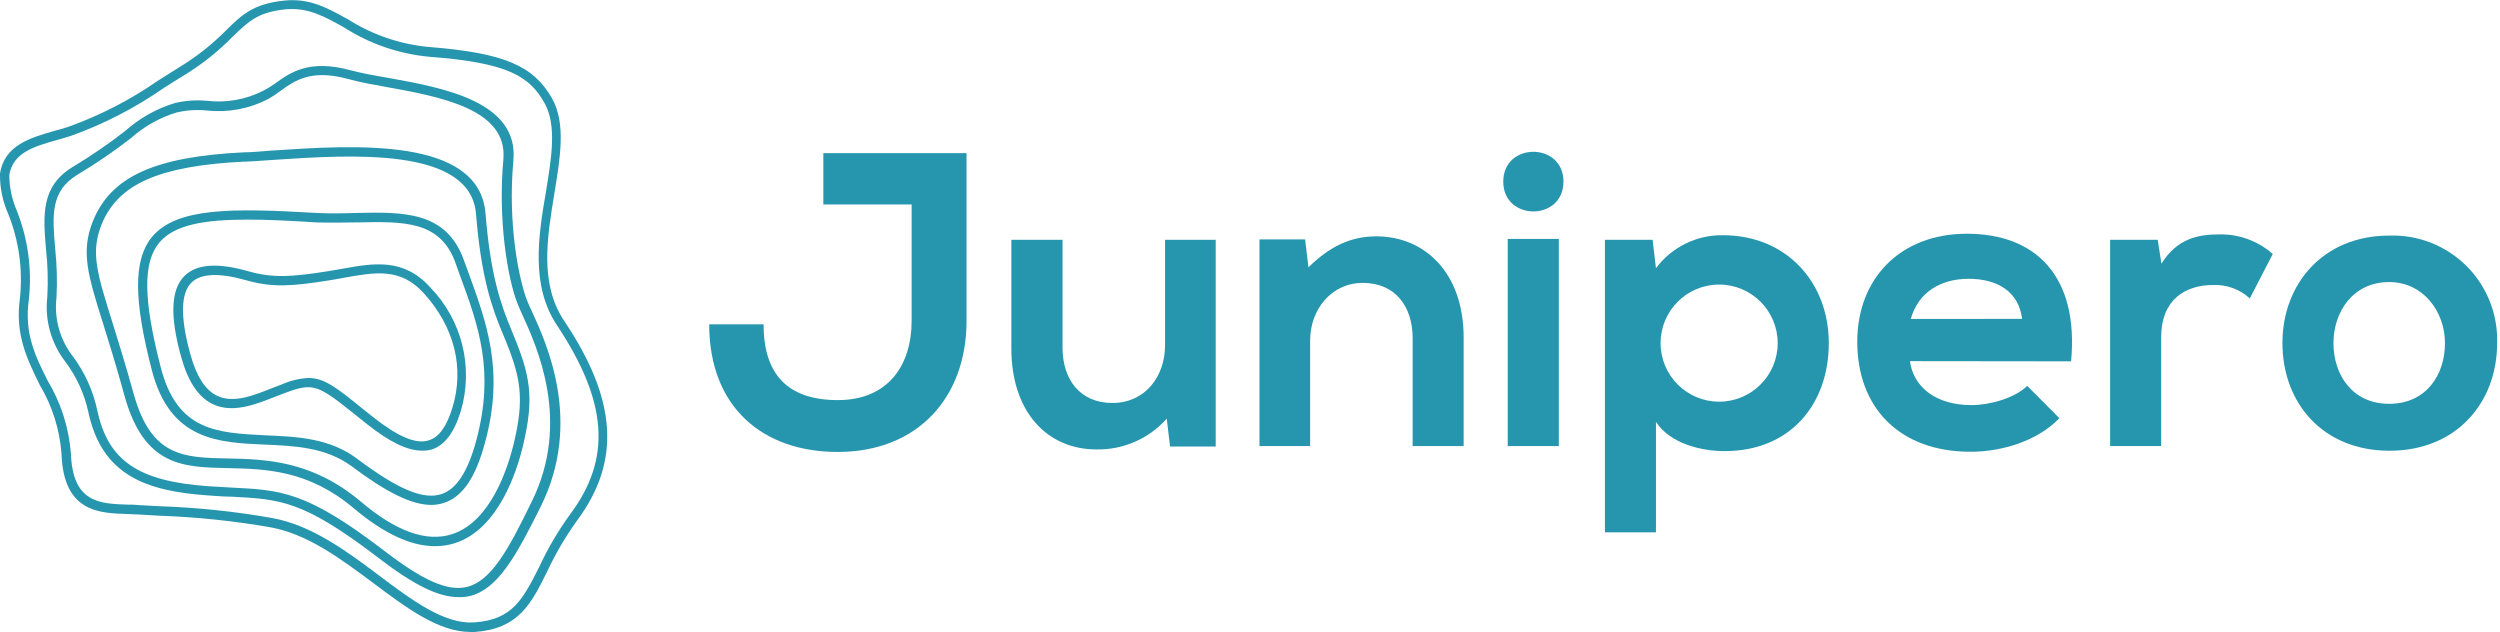
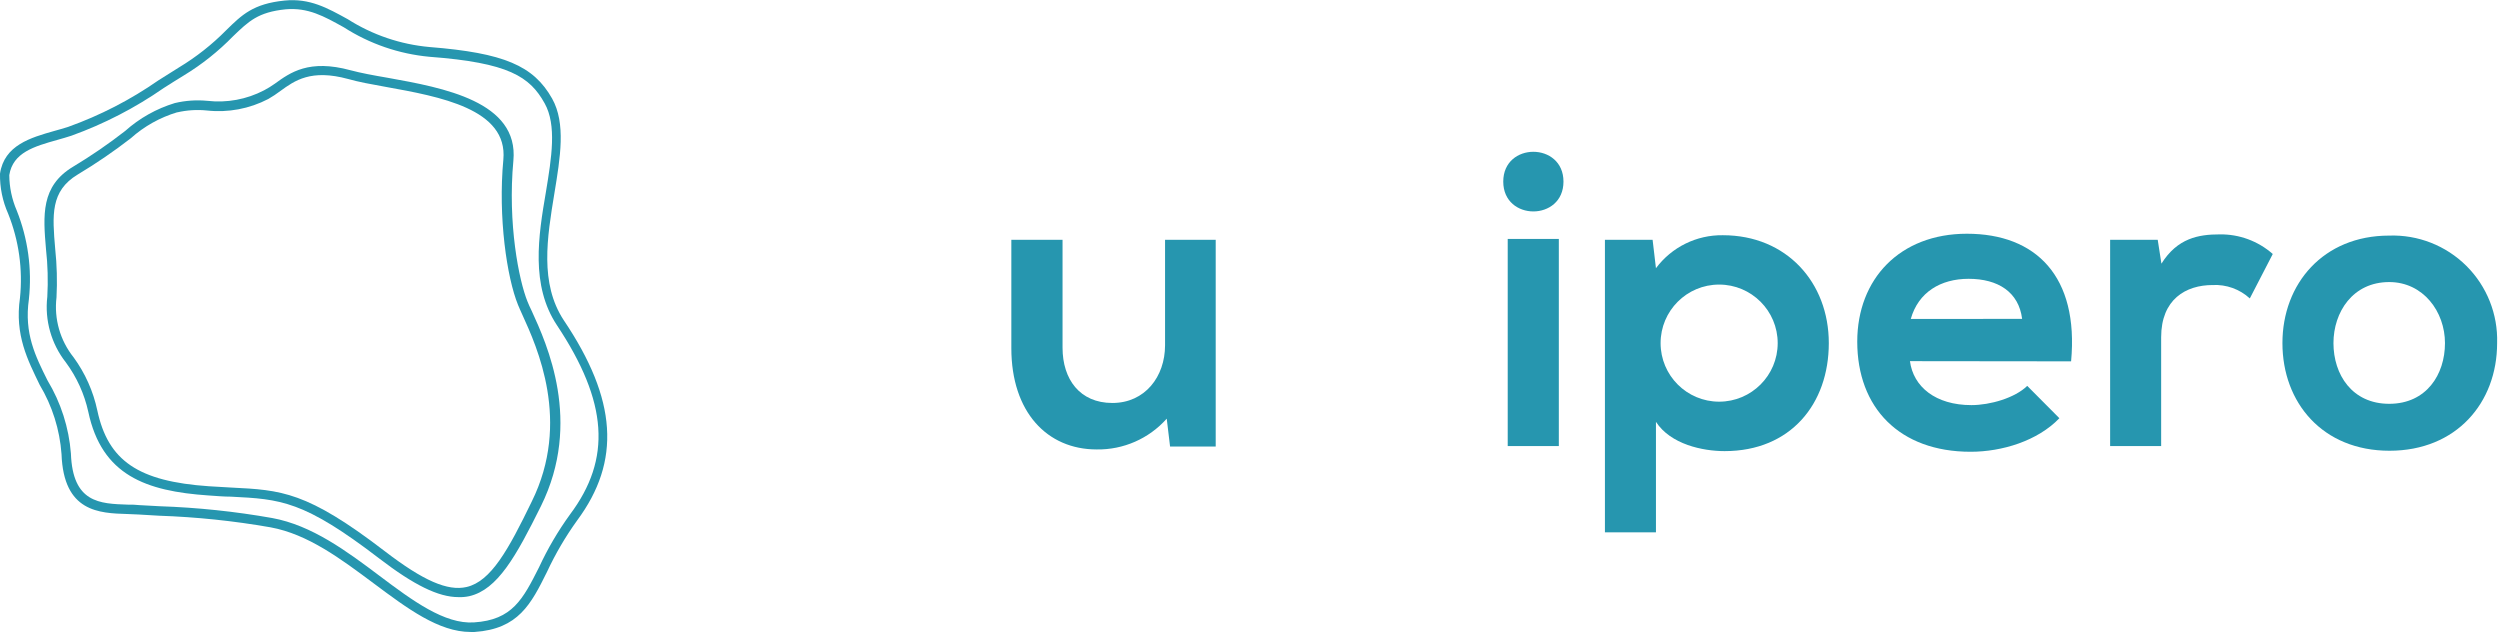
<svg xmlns="http://www.w3.org/2000/svg" width="269px" height="68px" viewBox="0 0 269 68" version="1.1">
  <title>Junipero_logo_vectorisé</title>
  <desc>Created with Sketch.</desc>
  <g id="Page-1" stroke="none" stroke-width="1" fill="none" fill-rule="evenodd">
    <g id="Desktop-HD" transform="translate(-876, -5519)" fill="#2696AF">
      <g id="5---Infos" transform="translate(230, 5519)">
        <g id="Junipero_logo_vectorisé" transform="translate(645, 0)">
-           <path d="M105,34.54 C105,42.69 99.82,48.63 91.13,48.63 C83.07,48.63 77.31,43.81 77.31,34.9 L83.16,34.9 C83.16,40.3 85.77,43.05 91.16,43.05 C96.55,43.05 99.09,39.31 99.09,34.54 L99.09,22 L89.59,22 L89.59,16.48 L105,16.48 L105,34.54 Z" id="Path" />
          <path d="M115.33,25.8 L115.33,37.42 C115.33,40.8 117.18,43.36 120.69,43.36 C124.2,43.36 126.36,40.53 126.36,37.15 L126.36,25.8 L131.81,25.8 L131.81,48.05 L126.9,48.05 L126.54,45.05 C124.628,47.198 121.875,48.407 119,48.36 C113.69,48.36 109.82,44.36 109.82,37.46 L109.82,25.8 L115.33,25.8 Z" id="Path" />
-           <path d="M153,48 L153,36.38 C153,33.01 151.16,30.44 147.64,30.44 C144.27,30.44 141.97,33.28 141.97,36.65 L141.97,48 L136.52,48 L136.52,25.76 L141.43,25.76 L141.79,28.76 C144.04,26.56 146.29,25.43 149.08,25.43 C154.31,25.43 158.49,29.35 158.49,36.33 L158.49,48 L153,48 Z" id="Path" />
          <path d="M169.23,19.54 C169.23,23.82 162.75,23.82 162.75,19.54 C162.75,15.26 169.23,15.27 169.23,19.54 Z M163.23,25.71 L163.23,48 L168.73,48 L168.73,25.71 L163.23,25.71 Z" id="Shape" fill-rule="nonzero" />
          <path d="M173.69,57.28 L173.69,25.8 L178.82,25.8 L179.18,28.86 C180.871,26.59 183.549,25.269 186.38,25.31 C193.23,25.31 197.78,30.39 197.78,36.92 C197.78,43.45 193.68,48.54 186.57,48.54 C184.22,48.54 180.76,47.82 179.18,45.39 L179.18,57.28 L173.69,57.28 Z M192.28,36.92 C192.28,33.441 189.459,30.62 185.98,30.62 C182.501,30.62 179.68,33.441 179.68,36.92 C179.68,40.399 182.501,43.22 185.98,43.22 C189.459,43.22 192.28,40.399 192.28,36.92 Z" id="Shape" fill-rule="nonzero" />
          <path d="M206.51,38.86 C206.87,41.61 209.26,43.59 213.13,43.59 C215.13,43.59 217.81,42.82 219.13,41.52 L222.59,45 C220.25,47.44 216.42,48.61 213.04,48.61 C205.39,48.61 200.84,43.88 200.84,36.76 C200.84,30.01 205.43,25.15 212.64,25.15 C220.07,25.15 224.7,29.74 223.85,38.88 L206.51,38.86 Z M218.58,34.31 C218.22,31.43 216,30 212.82,30 C209.82,30 207.41,31.44 206.6,34.32 L218.58,34.31 Z" id="Shape" fill-rule="nonzero" />
          <path d="M233.17,25.8 L233.57,28.37 C235.29,25.62 237.57,25.22 239.83,25.22 C241.933,25.185 243.973,25.938 245.55,27.33 L243.08,32.11 C241.994,31.113 240.552,30.594 239.08,30.67 C236.2,30.67 233.54,32.2 233.54,36.29 L233.54,48 L228.05,48 L228.05,25.8 L233.17,25.8 Z" id="Path" />
          <path d="M269.69,36.92 C269.69,43.32 265.32,48.5 258.11,48.5 C250.9,48.5 246.59,43.32 246.59,36.92 C246.59,30.52 251,25.35 258.07,25.35 C261.175,25.241 264.187,26.423 266.389,28.615 C268.591,30.808 269.786,33.814 269.69,36.92 Z M252.08,36.92 C252.08,40.3 254.08,43.45 258.08,43.45 C262.08,43.45 264.08,40.3 264.08,36.92 C264.08,33.54 261.74,30.35 258.08,30.35 C254.15,30.35 252.08,33.59 252.08,36.92 Z" id="Shape" fill-rule="nonzero" />
-           <path d="M46.39,48.49 C44.82,48.49 42.91,47.55 40.48,45.63 L39.42,44.78 C35.25,41.45 34.81,41.1 31.68,42.28 L30.68,42.66 C28.48,43.53 25.99,44.52 23.84,43.46 C22.32,42.7 21.21,41.03 20.48,38.36 C19.26,33.98 19.39,31.14 20.85,29.69 C22.15,28.4 24.42,28.24 27.77,29.2 C30.35,29.93 32.37,29.8 36.19,29.2 L37.72,28.94 C41.17,28.31 44.43,27.72 47.31,30.94 C50.714,34.449 51.967,39.519 50.59,44.21 C49.87,46.57 48.83,47.94 47.41,48.38 C47.077,48.464 46.733,48.501 46.39,48.49 Z M34.18,40.67 C35.88,40.67 37.18,41.67 40.04,44 L41.1,44.84 C43.79,46.98 45.77,47.84 47.16,47.37 C48.24,47.04 49.06,45.89 49.68,43.87 C50.99,39.57 49.9,35.2 46.61,31.56 C44.1,28.78 41.38,29.28 37.94,29.9 C37.43,29.99 36.94,30.09 36.39,30.17 C32.39,30.81 30.3,30.95 27.54,30.17 C24.6,29.33 22.6,29.41 21.6,30.41 C20.43,31.57 20.39,34.16 21.48,38.11 C22.14,40.49 23.07,41.95 24.33,42.57 C26.08,43.44 28.25,42.57 30.33,41.74 L31.33,41.36 C32.23,40.958 33.196,40.724 34.18,40.67 Z" id="Shape" fill-rule="nonzero" />
-           <path d="M47.41,54.33 C45.31,54.33 42.62,53.01 38.81,50.15 C36.09,48.15 32.74,47.97 29.49,47.84 C24.49,47.62 19.3,47.4 17.34,39.84 C15.38,32.28 15.34,27.96 17.34,25.51 C20,22.3 26.05,22.39 35,22.91 C36.51,22.99 38,22.96 39.44,22.91 C44.35,22.81 48.99,22.72 50.88,27.91 L51.33,29.13 C53.33,34.64 55.33,39.85 53.18,47.65 C52.18,51.37 50.79,53.42 48.83,54.09 C48.373,54.248 47.893,54.329 47.41,54.33 Z M27.64,23.63 C22.96,23.63 19.71,24.19 18.12,26.13 C16.36,28.27 16.42,32.29 18.31,39.57 C20.08,46.44 24.46,46.57 29.54,46.84 C32.93,46.98 36.45,47.13 39.41,49.35 C43.85,52.68 46.58,53.82 48.54,53.15 C50.14,52.6 51.35,50.72 52.25,47.39 C54.25,39.9 52.5,35.07 50.43,29.47 L50,28.26 C48.36,23.75 44.46,23.83 39.52,23.93 C38.06,23.93 36.52,23.99 35,23.93 C32.24,23.75 29.79,23.63 27.64,23.63 Z" id="Shape" fill-rule="nonzero" />
-           <path d="M47.8,58.77 C45.22,58.77 42.33,57.42 39.16,54.77 C34.21,50.56 29.59,50.46 25.52,50.37 C20.68,50.27 16.52,50.18 14.41,42.63 C13.55,39.51 12.78,37 12.15,35 C10.45,29.6 9.67,27.11 11,23.79 C12.93,19.01 17.63,16.86 27.24,16.39 C28.15,16.39 29.16,16.28 30.24,16.2 C39.12,15.61 52.54,14.71 53.24,22.94 C53.78,29.69 54.9,32.81 56.09,35.66 C58.09,40.43 58.52,42.76 57.26,48.02 C56.63,50.64 54.67,56.9 49.99,58.43 C49.283,58.661 48.544,58.776 47.8,58.77 Z M27.29,17.39 C18.13,17.84 13.68,19.8 11.93,24.16 C10.73,27.16 11.43,29.37 13.11,34.74 C13.73,36.74 14.51,39.22 15.37,42.33 C17.26,49.17 20.73,49.24 25.54,49.33 C29.54,49.42 34.54,49.53 39.81,53.96 C43.61,57.19 46.92,58.37 49.66,57.47 C53.86,56.1 55.66,50.23 56.27,47.78 C57.46,42.78 57.06,40.58 55.15,36.03 C53.92,33.11 52.78,29.91 52.22,23.03 C51.64,15.78 38.81,16.64 30.32,17.21 C29.22,17.29 28.2,17.36 27.32,17.4 L27.29,17.39 Z" id="Shape" fill-rule="nonzero" />
          <path d="M50.32,64.25 C48.17,64.25 45.54,62.95 41.83,60.11 C33.65,53.84 31.2,53.71 25.83,53.44 C25.09,53.44 24.29,53.37 23.42,53.31 C16.71,52.85 11.95,51.15 10.5,44.31 C10.078,42.39 9.257,40.581 8.09,39 C6.516,37 5.797,34.458 6.09,31.93 C6.186,30.226 6.139,28.516 5.95,26.82 C5.64,23.18 5.38,20.03 8.86,17.94 C10.806,16.771 12.68,15.486 14.47,14.09 C16.011,12.714 17.833,11.691 19.81,11.09 C20.959,10.817 22.145,10.736 23.32,10.85 C25.417,11.089 27.538,10.696 29.41,9.72 C29.816,9.507 30.207,9.267 30.58,9 C32.22,7.81 34.25,6.34 38.72,7.56 C39.8,7.85 41.19,8.11 42.72,8.37 C48.72,9.45 56.84,10.92 56.24,17.29 C55.61,24.07 56.84,30.19 57.76,32.45 C57.87,32.72 58.02,33.07 58.21,33.45 C59.85,37.03 63.68,45.4 59.21,54.45 C56.53,59.85 54.54,63.45 51.49,64.15 C51.106,64.233 50.713,64.267 50.32,64.25 Z M20.07,12.08 C18.218,12.635 16.511,13.591 15.07,14.88 C13.246,16.292 11.339,17.595 9.36,18.78 C6.41,20.56 6.63,23.15 6.94,26.78 C7.124,28.514 7.171,30.259 7.08,32 C6.804,34.31 7.467,36.633 8.92,38.45 C10.162,40.153 11.031,42.099 11.47,44.16 C12.63,49.59 15.88,51.8 23.47,52.32 L25.86,52.46 C31.28,52.73 34,52.86 42.43,59.33 C46.55,62.49 49.17,63.63 51.21,63.16 C53.83,62.55 55.7,59.16 58.21,53.98 C62.47,45.39 58.78,37.32 57.21,33.88 C57.02,33.45 56.85,33.09 56.74,32.81 C55.54,29.86 54.58,23.38 55.16,17.18 C55.67,11.72 48.34,10.4 42.46,9.34 C40.95,9.07 39.54,8.81 38.46,8.5 C34.46,7.41 32.71,8.67 31.17,9.79 C30.756,10.104 30.321,10.391 29.87,10.65 C27.841,11.708 25.544,12.139 23.27,11.89 C22.2,11.78 21.118,11.848 20.07,12.09 L20.07,12.08 Z" id="Shape" fill-rule="nonzero" />
          <path d="M51.64,68 C48.21,68 44.83,65.47 41.25,62.8 C37.67,60.13 34.14,57.48 30.11,56.74 C26.144,56.045 22.134,55.628 18.11,55.49 L15.91,55.36 L14.74,55.31 C11.67,55.22 7.84,55.1 7.62,48.86 C7.429,46.227 6.624,43.676 5.27,41.41 C4,38.77 2.57,36.07 3.15,32.05 C3.465,28.975 3.029,25.869 1.88,23 C1.276,21.645 0.975,20.174 1,18.69 C1.45,15.62 4.31,14.81 6.84,14.09 C7.35,13.95 7.84,13.81 8.34,13.65 C11.78,12.418 15.041,10.737 18.04,8.65 C18.77,8.18 19.5,7.72 20.25,7.26 C22.103,6.143 23.81,4.8 25.33,3.26 C27.02,1.6 28.24,0.4 31.62,0.06 C34.34,-0.21 36.22,0.86 38.41,2.06 C41.064,3.751 44.085,4.78 47.22,5.06 C55.22,5.7 58.41,7.06 60.41,10.61 C61.9,13.27 61.29,16.93 60.65,20.82 C59.87,25.57 59.06,30.48 61.65,34.44 C67.41,43 67.83,49.62 63.1,56 C61.849,57.738 60.764,59.589 59.86,61.53 C58.14,65 56.78,67.68 52.06,68 L51.64,68 Z M8.69,14.6 C8.2,14.76 7.69,14.91 7.15,15.06 C4.7,15.75 2.38,16.41 2,18.84 C2.008,20.151 2.28,21.447 2.8,22.65 C4.007,25.676 4.457,28.951 4.11,32.19 C3.58,35.89 4.82,38.34 6.11,40.93 C7.552,43.321 8.415,46.016 8.63,48.8 C8.82,54.11 11.72,54.2 14.78,54.3 C15.19,54.3 15.59,54.3 15.98,54.35 L18.17,54.47 C22.235,54.607 26.285,55.031 30.29,55.74 C34.55,56.52 38.29,59.29 41.85,61.97 C45.41,64.65 48.85,67.18 52,66.97 C56.14,66.71 57.27,64.46 59,61.04 C59.925,59.044 61.041,57.142 62.33,55.36 C66.83,49.36 66.41,43.25 60.93,35 C58.08,30.72 58.93,25.38 59.74,20.66 C60.35,16.96 60.92,13.46 59.6,11.11 C58,8.24 55.73,6.75 47.21,6.11 C43.93,5.806 40.772,4.719 38,2.94 C35.84,1.74 34.16,0.8 31.76,1 C28.76,1.3 27.76,2.29 26.07,3.91 C24.499,5.522 22.732,6.929 20.81,8.1 C20.07,8.55 19.34,9.01 18.62,9.47 C15.548,11.606 12.21,13.331 8.69,14.6 Z" id="Shape" fill-rule="nonzero" />
        </g>
      </g>
    </g>
  </g>
</svg>